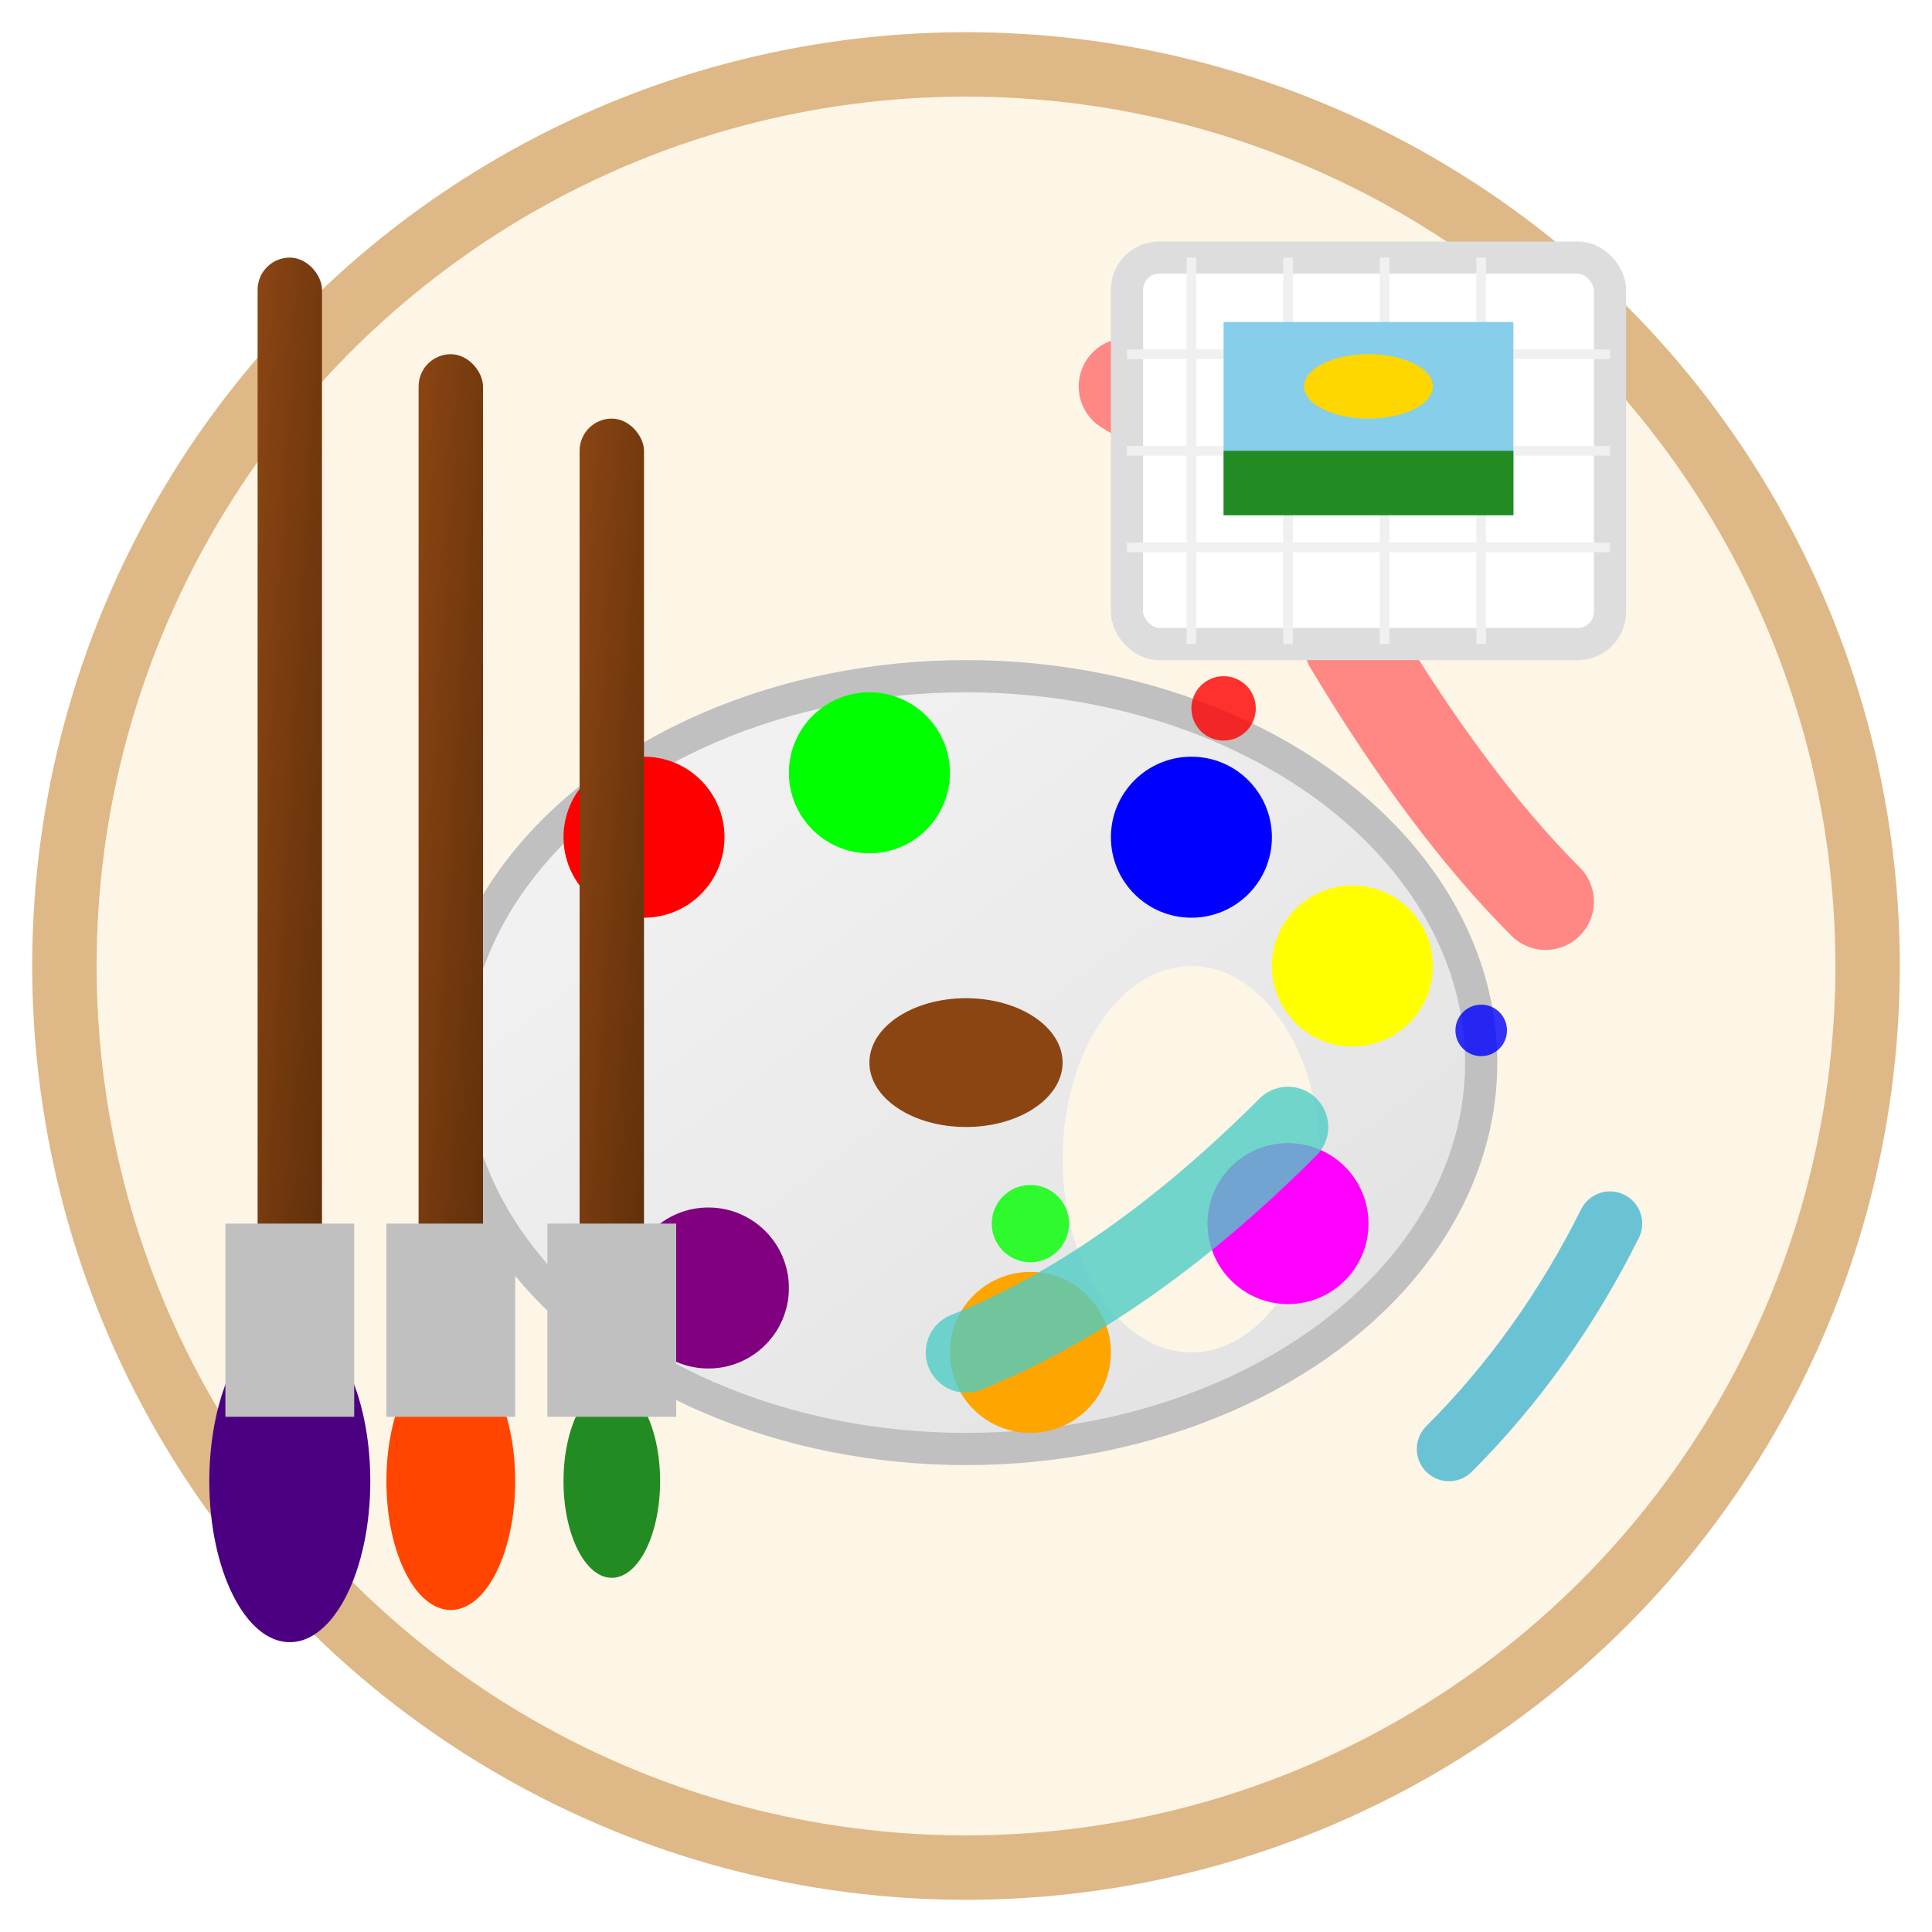
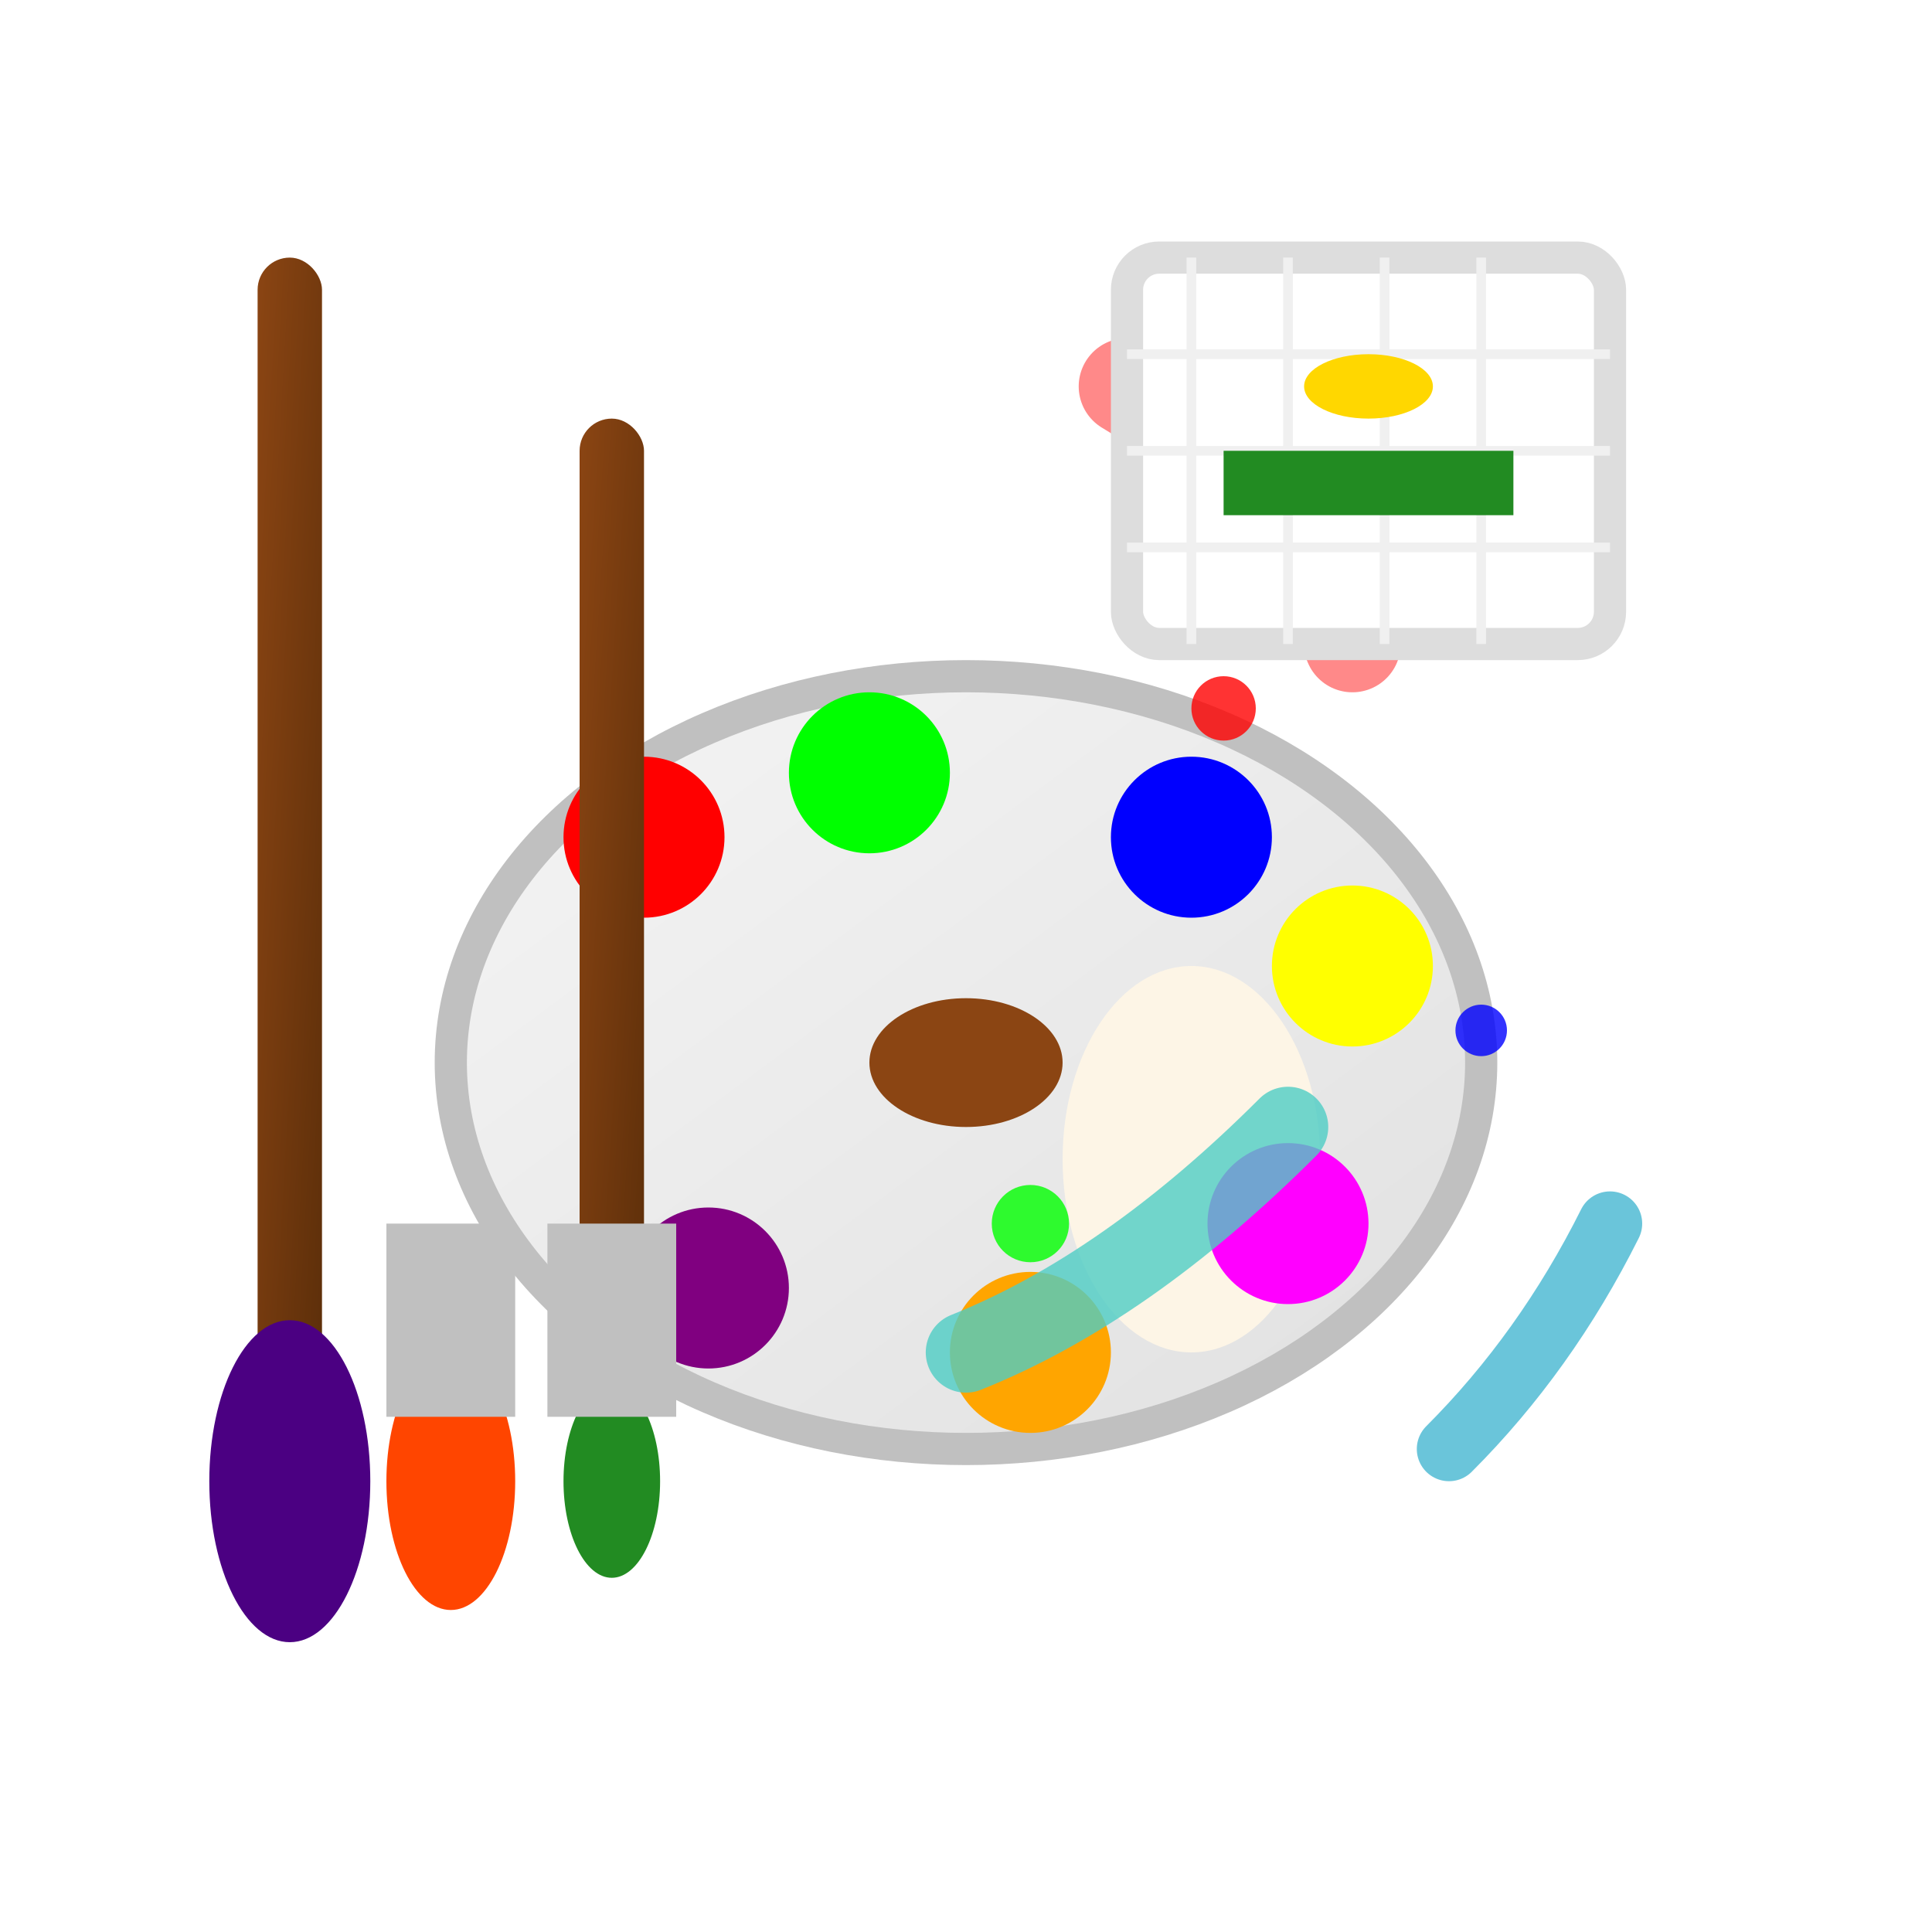
<svg xmlns="http://www.w3.org/2000/svg" viewBox="0 0 60 60" width="60" height="60">
  <defs>
    <linearGradient id="brushGradient" x1="0%" y1="0%" x2="100%" y2="100%">
      <stop offset="0%" style="stop-color:#8B4513;stop-opacity:1" />
      <stop offset="100%" style="stop-color:#5D2F0A;stop-opacity:1" />
    </linearGradient>
    <linearGradient id="paletteGradient" x1="0%" y1="0%" x2="100%" y2="100%">
      <stop offset="0%" style="stop-color:#F5F5F5;stop-opacity:1" />
      <stop offset="100%" style="stop-color:#E0E0E0;stop-opacity:1" />
    </linearGradient>
    <filter id="shadow" x="-50%" y="-50%" width="200%" height="200%">
      <feDropShadow dx="1" dy="1" stdDeviation="2" flood-color="#00000020" />
    </filter>
  </defs>
-   <circle cx="30" cy="30" r="28" fill="#FDF5E6" stroke="#DEB887" stroke-width="2" />
  <g transform="translate(12, 18)">
    <ellipse cx="18" cy="15" rx="16" ry="12" fill="url(#paletteGradient)" stroke="#C0C0C0" stroke-width="1" filter="url(#shadow)" />
    <ellipse cx="25" cy="18" rx="4" ry="6" fill="#FDF5E6" />
    <circle cx="8" cy="8" r="2.5" fill="#FF0000" />
    <circle cx="15" cy="6" r="2.5" fill="#00FF00" />
    <circle cx="25" cy="8" r="2.5" fill="#0000FF" />
    <circle cx="30" cy="12" r="2.5" fill="#FFFF00" />
    <circle cx="28" cy="20" r="2.5" fill="#FF00FF" />
    <circle cx="20" cy="24" r="2.5" fill="#FFA500" />
    <circle cx="10" cy="22" r="2.5" fill="#800080" />
    <ellipse cx="18" cy="15" rx="3" ry="2" fill="#8B4513" />
  </g>
  <g transform="translate(8, 8)">
    <rect x="0" y="0" width="2" height="35" fill="url(#brushGradient)" rx="1" />
    <ellipse cx="1" cy="38" rx="2.5" ry="5" fill="#4B0082" />
-     <rect x="-1" y="30" width="4" height="6" fill="#C0C0C0" />
    <g transform="translate(5, 3)">
-       <rect x="0" y="0" width="2" height="32" fill="url(#brushGradient)" rx="1" />
      <ellipse cx="1" cy="35" rx="2" ry="4" fill="#FF4500" />
      <rect x="-1" y="27" width="4" height="6" fill="#C0C0C0" />
    </g>
    <g transform="translate(10, 5)">
      <rect x="0" y="0" width="2" height="30" fill="url(#brushGradient)" rx="1" />
      <ellipse cx="1" cy="33" rx="1.5" ry="3" fill="#228B22" />
      <rect x="-1" y="25" width="4" height="6" fill="#C0C0C0" />
    </g>
  </g>
  <g opacity="0.8">
-     <path d="M35,12 Q40,15 42,20 Q45,25 48,28" stroke="#FF6B6B" stroke-width="3" fill="none" stroke-linecap="round" />
+     <path d="M35,12 Q40,15 42,20 " stroke="#FF6B6B" stroke-width="3" fill="none" stroke-linecap="round" />
    <path d="M40,35 Q35,40 30,42" stroke="#4ECDC4" stroke-width="2.5" fill="none" stroke-linecap="round" />
    <path d="M45,45 Q48,42 50,38" stroke="#45B7D1" stroke-width="2" fill="none" stroke-linecap="round" />
  </g>
  <circle cx="38" cy="22" r="1" fill="#FF0000" opacity="0.8" />
  <circle cx="32" cy="38" r="1.2" fill="#00FF00" opacity="0.8" />
  <circle cx="46" cy="32" r="0.8" fill="#0000FF" opacity="0.8" />
  <g transform="translate(35, 8)">
    <rect x="0" y="0" width="15" height="12" fill="white" stroke="#DDD" stroke-width="1" rx="1" />
    <g stroke="#F0F0F0" stroke-width="0.3">
      <line x1="2" y1="0" x2="2" y2="12" />
      <line x1="5" y1="0" x2="5" y2="12" />
      <line x1="8" y1="0" x2="8" y2="12" />
      <line x1="11" y1="0" x2="11" y2="12" />
      <line x1="0" y1="3" x2="15" y2="3" />
      <line x1="0" y1="6" x2="15" y2="6" />
      <line x1="0" y1="9" x2="15" y2="9" />
    </g>
-     <rect x="3" y="2" width="9" height="6" fill="#87CEEB" />
    <ellipse cx="7.5" cy="4" rx="2" ry="1" fill="#FFD700" />
    <rect x="3" y="6" width="9" height="2" fill="#228B22" />
  </g>
</svg>